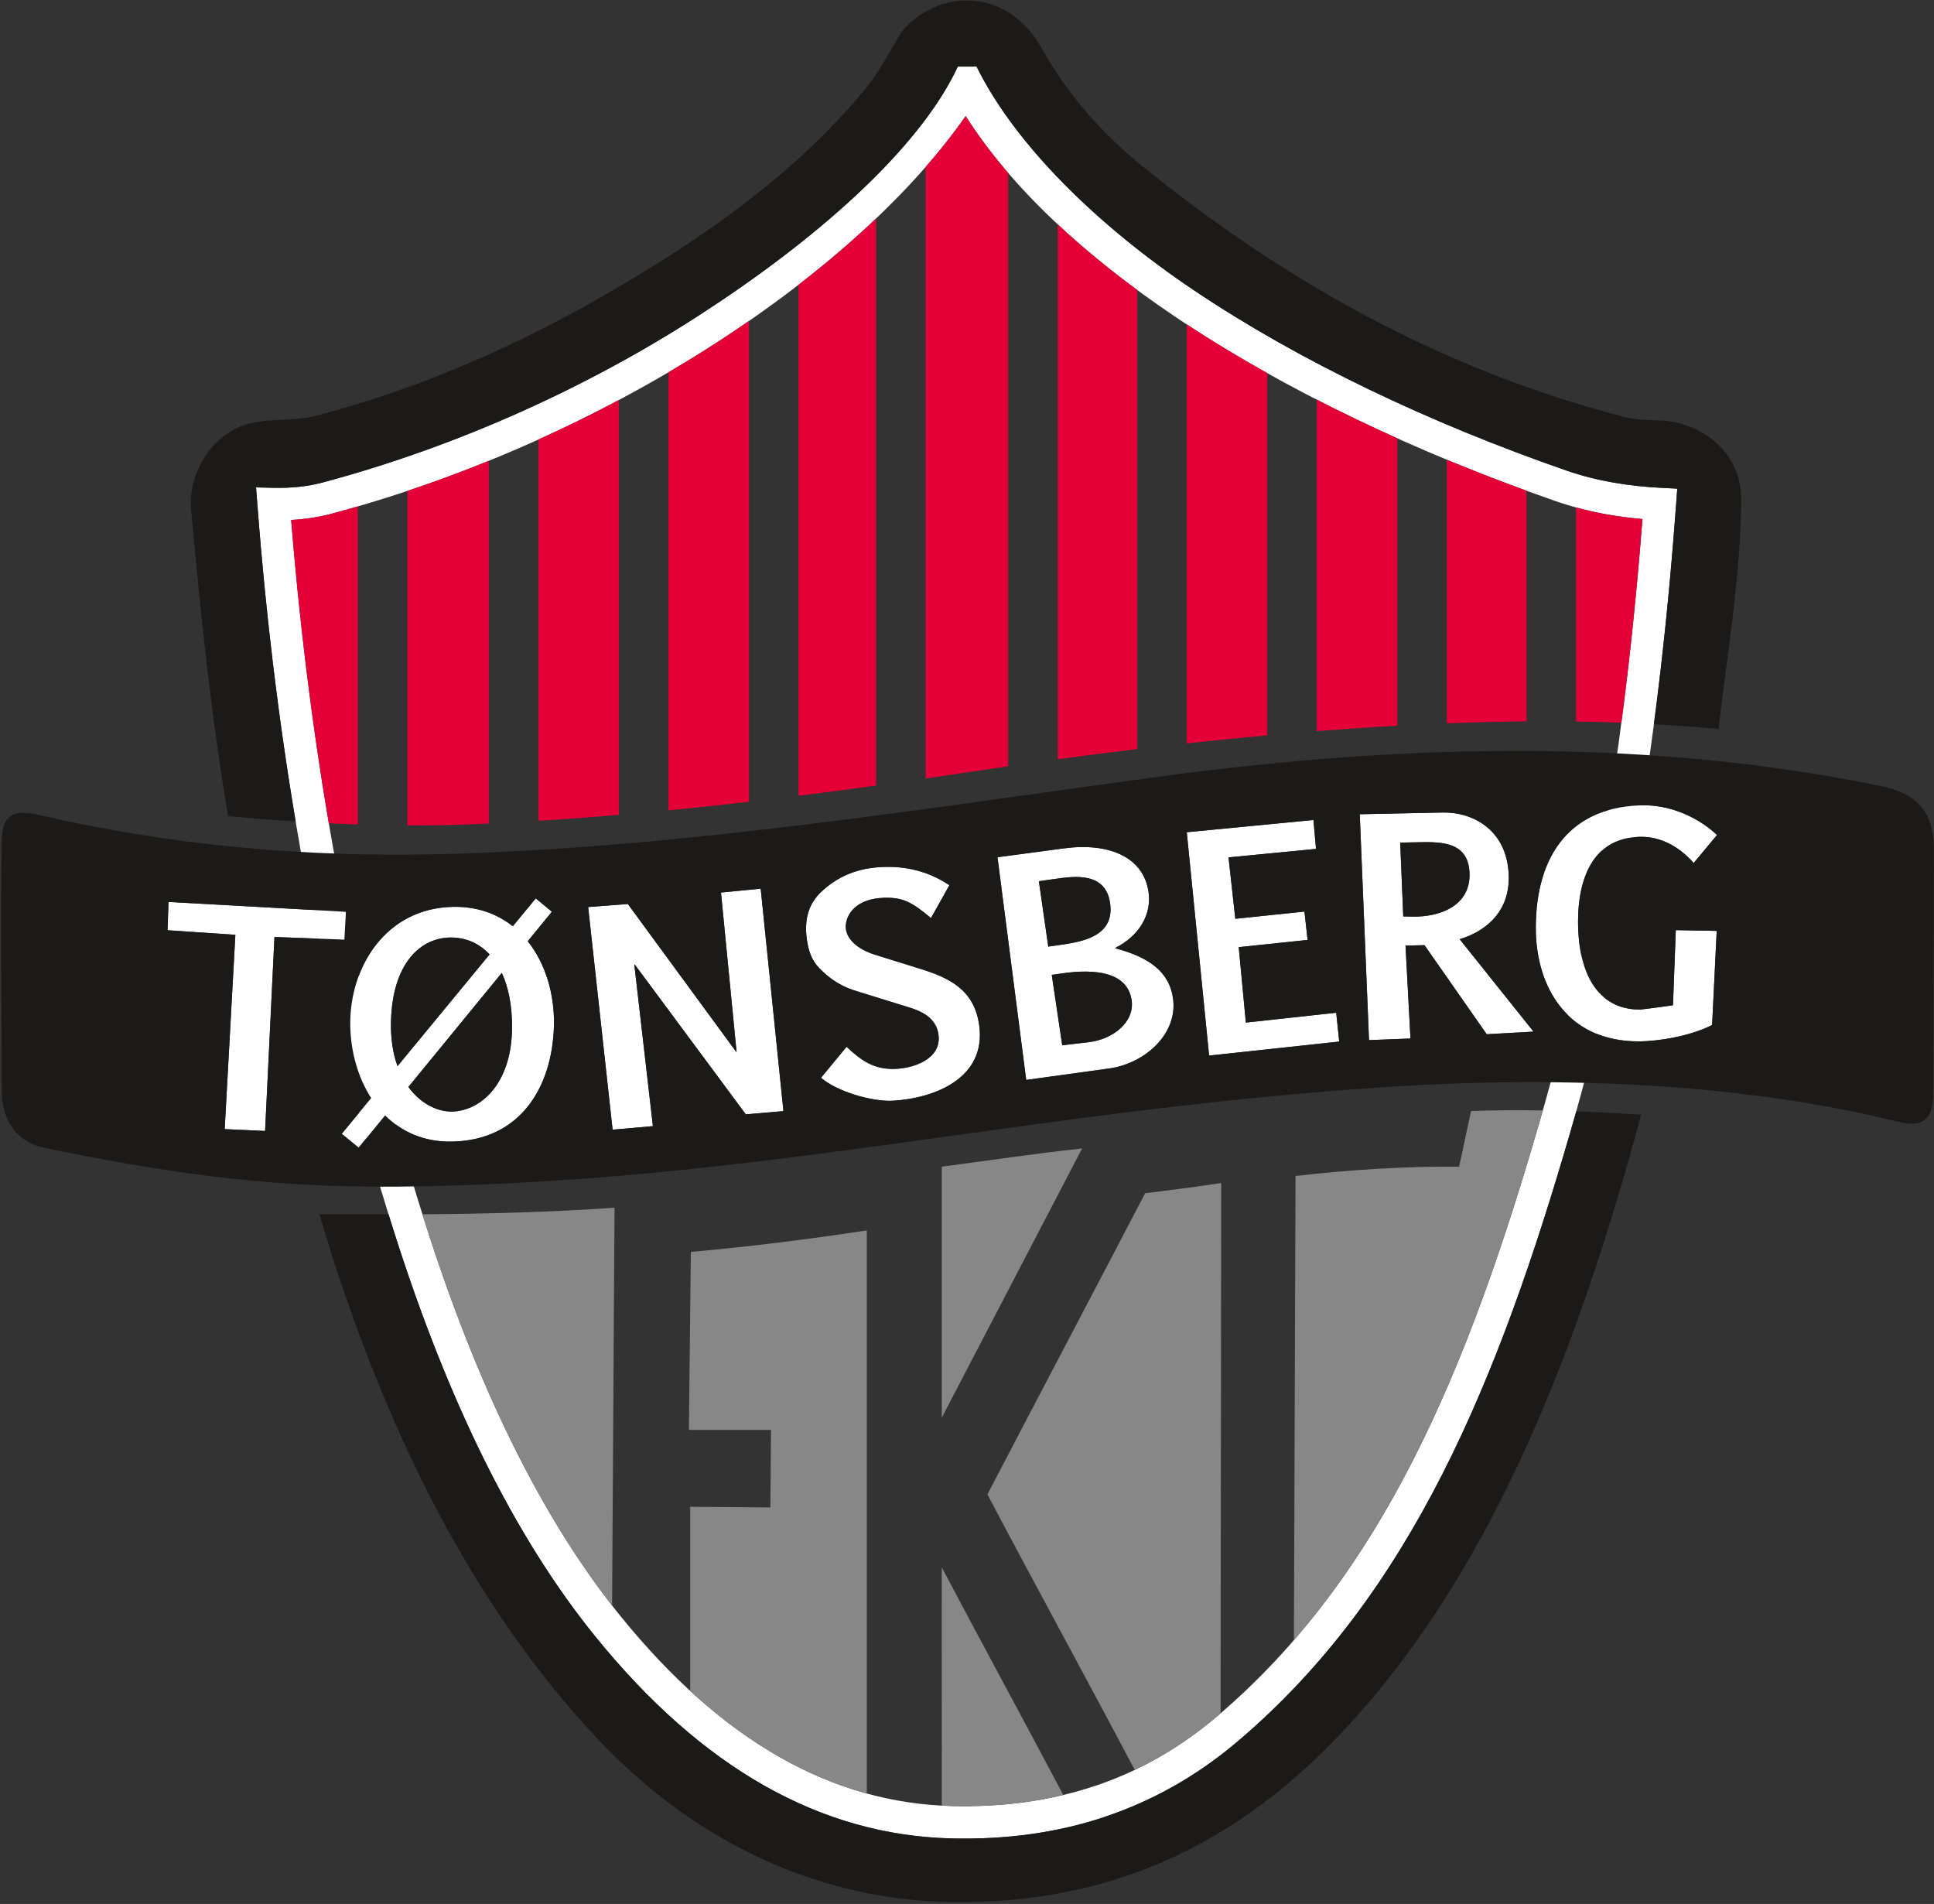
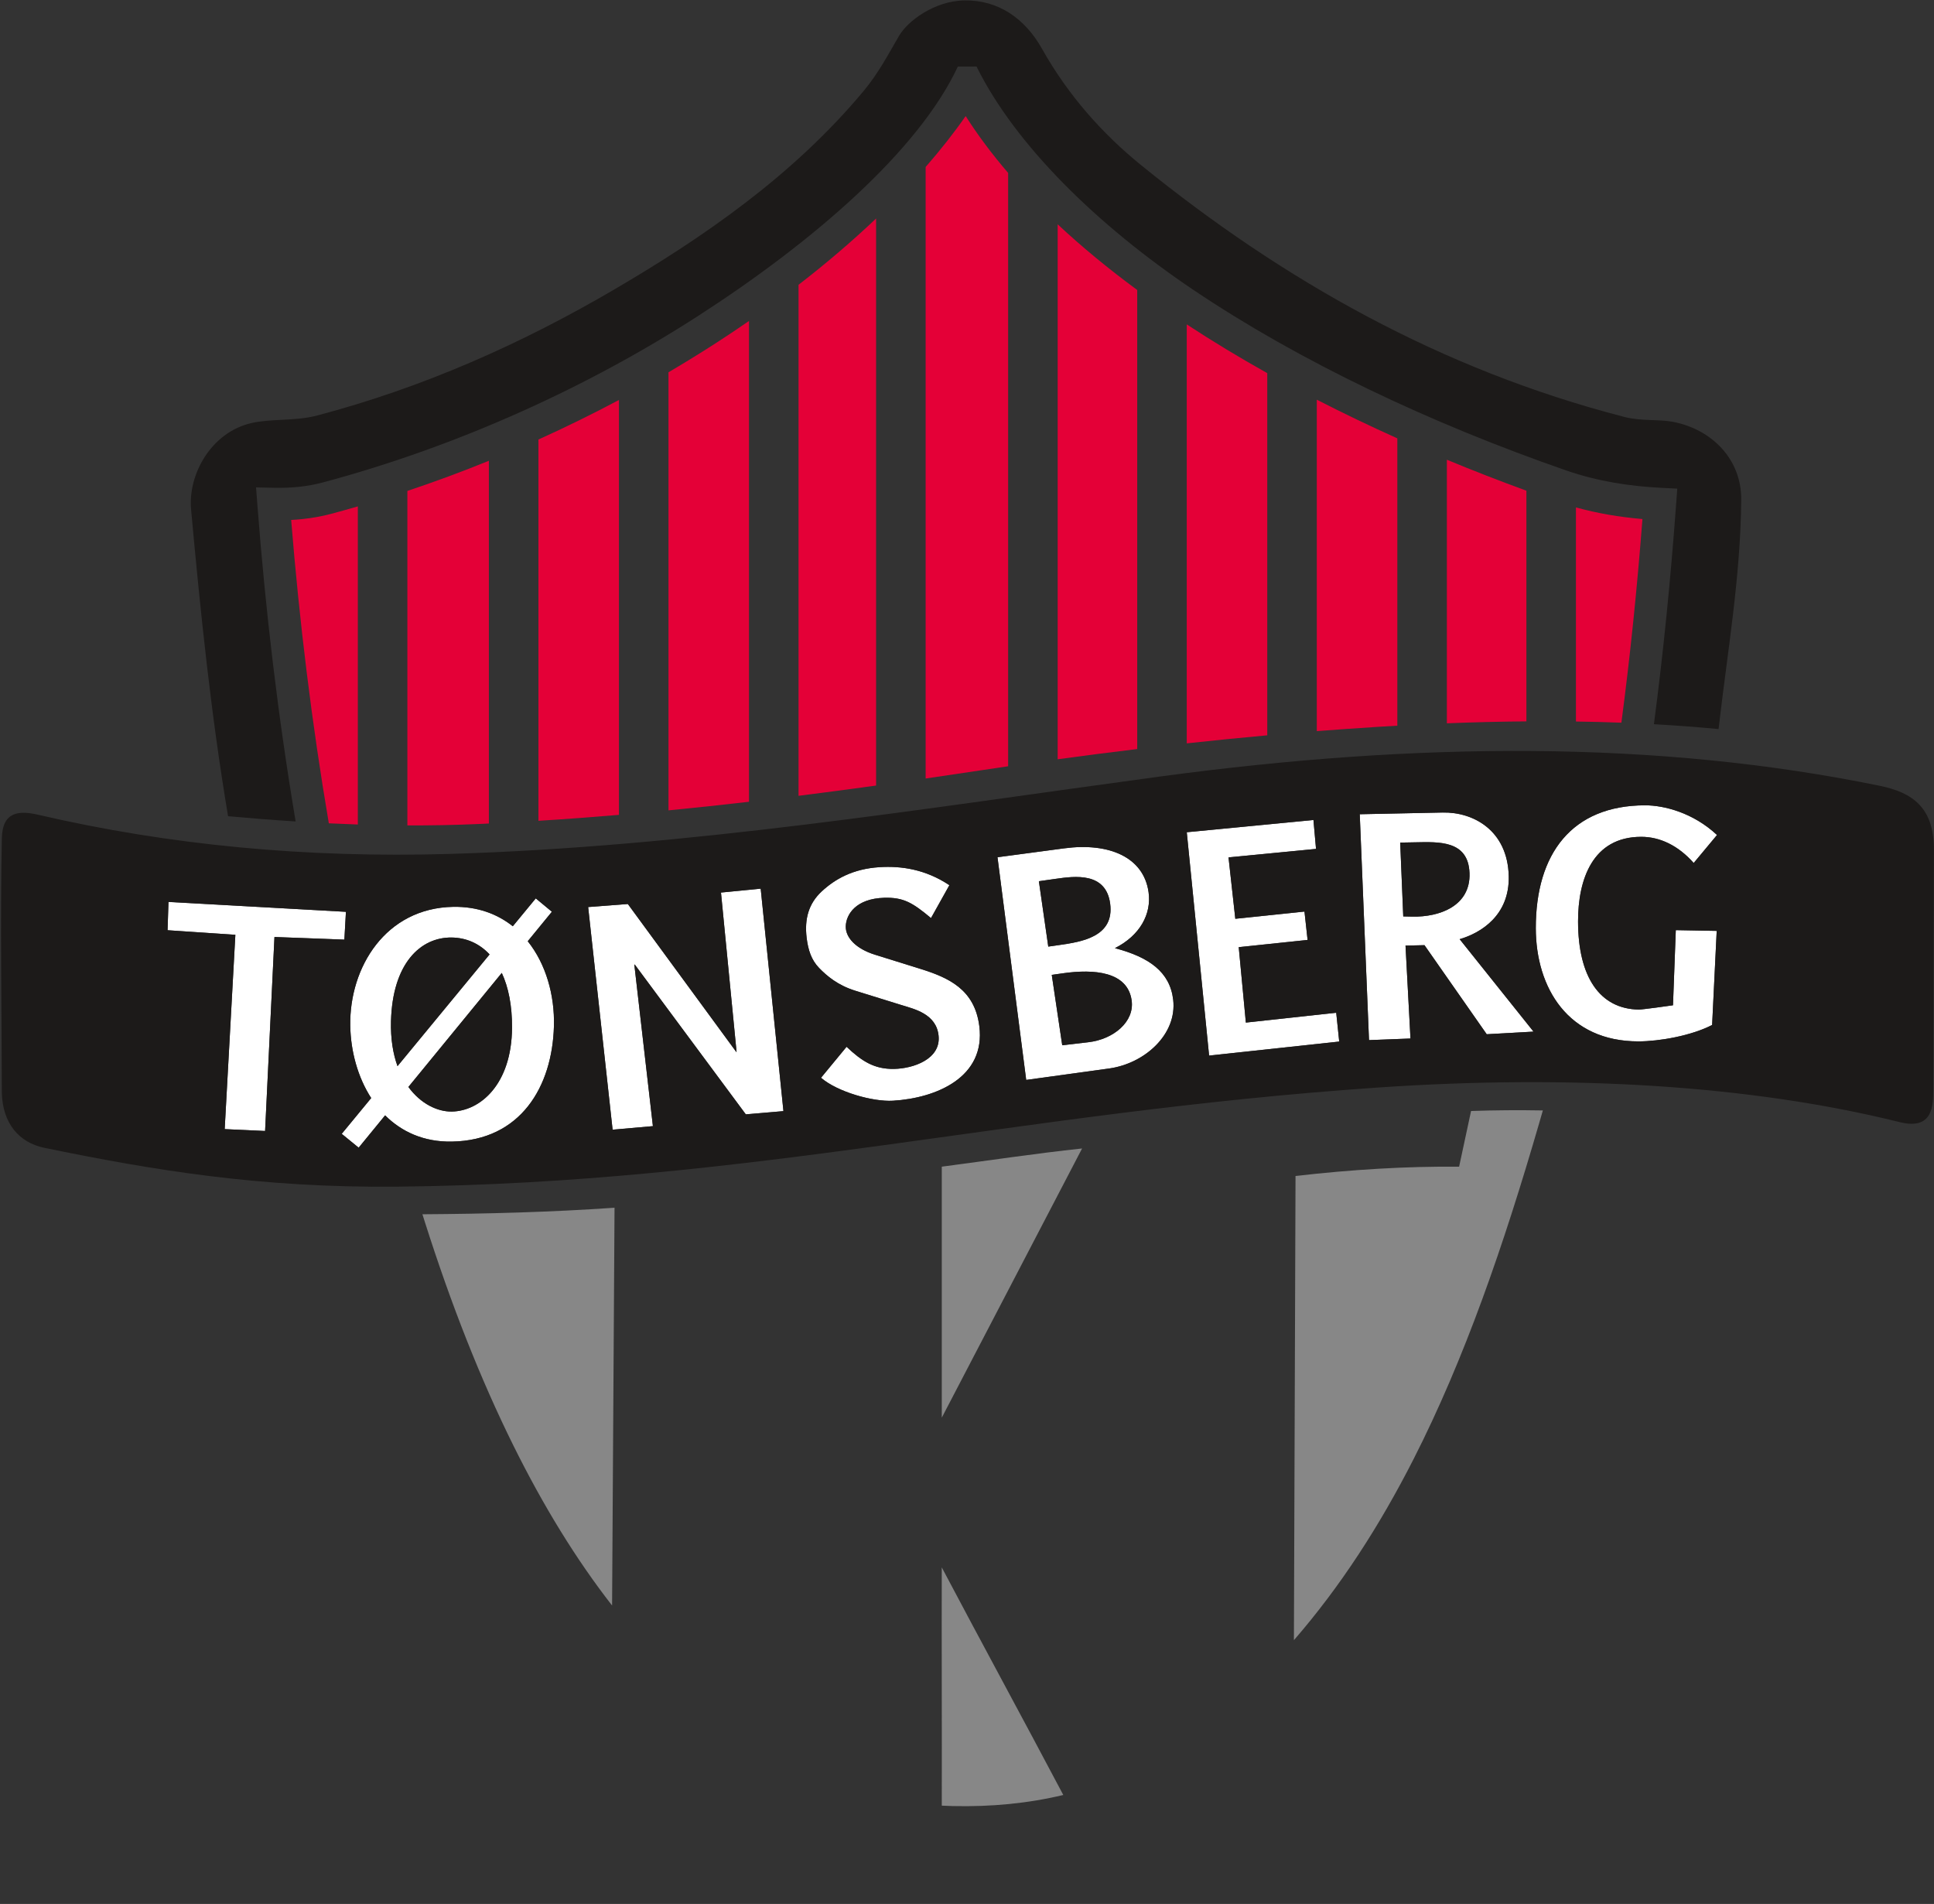
<svg xmlns="http://www.w3.org/2000/svg" width="556.4pt" height="547.7pt" viewBox="0 0 556.4 547.7" version="1.1">
  <rect x="0" y="0" width="556.4" height="547.7" fill="#333333" stroke="none" />
  <defs>
    <clipPath id="clip1">
      <path d="M 0 216 L 556.398 216 L 556.398 342 L 0 342 Z M 0 216 " />
    </clipPath>
    <clipPath id="clip2">
-       <path d="M 91 319 L 473 319 L 473 547.699 L 91 547.699 Z M 91 319 " />
-     </clipPath>
+       </clipPath>
  </defs>
  <g id="surface1">
    <path style=" stroke:none;fill-rule:evenodd;fill:rgb(100%,100%,100%);fill-opacity:1;" d="M 492.57 294.852 C 486.523 297.98 477.301 299.566 471.41 299.574 C 451.156 299.602 441.867 284.219 441.84 267.008 C 441.809 245.59 452.223 231.695 473.25 231.664 C 478.801 231.656 487.133 233.805 493.977 240.199 L 487.266 248.258 C 482.84 243.262 477.602 240.719 472.137 240.727 C 458.168 240.75 453.98 253.008 453.996 265.086 C 454.02 280.977 460.211 290.258 471.504 290.422 C 472.398 290.434 480.547 289.316 481.309 289.184 L 482.117 267.57 L 493.887 267.785 Z M 492.57 294.852 " />
    <path style=" stroke:none;fill-rule:evenodd;fill:rgb(100%,100%,100%);fill-opacity:1;" d="M 403.707 263.625 L 406.387 263.68 C 414.105 263.832 423.105 260.652 422.77 251.176 C 422.434 241.66 413.898 242.184 407.078 242.309 L 402.828 242.387 Z M 393.855 299.207 L 391.191 234.23 L 415.062 233.738 C 423.828 233.559 433.723 238.832 434.055 252 C 434.34 263.387 425.969 268.406 419.934 270.172 L 441.188 296.766 L 427.719 297.516 L 409.812 271.895 L 404.359 272.02 L 405.785 298.75 Z M 393.855 299.207 " />
    <path style=" stroke:none;fill-rule:evenodd;fill:rgb(100%,100%,100%);fill-opacity:1;" d="M 347.852 303.66 L 341.426 239.406 L 377.871 235.887 L 378.613 244.203 L 353.438 246.641 L 355.391 264.305 L 375.289 262.227 L 376.184 270.387 L 356.375 272.465 L 358.426 294.164 L 384.422 291.332 L 385.285 299.625 Z M 347.852 303.66 " />
    <path style=" stroke:none;fill-rule:evenodd;fill:rgb(100%,100%,100%);fill-opacity:1;" d="M 305.598 300.688 L 313.133 299.812 C 320.383 298.973 326.438 293.895 325.566 287.777 C 324.387 279.48 314.773 278.703 305.762 279.988 L 302.586 280.441 Z M 301.582 272.305 L 304.668 271.867 C 311.223 270.934 320.652 269.465 319.383 259.938 C 318.168 250.801 309.168 252.035 303.727 252.812 L 298.879 253.5 Z M 295.23 310.66 L 286.973 246.598 L 306.16 244.039 C 319.184 242.305 329.039 246.633 330.438 256.652 C 331.316 262.945 327.961 269.125 320.754 272.754 C 330.547 275.328 336.582 279.559 337.52 287.59 C 338.68 297.531 329.359 305.953 319.062 307.375 Z M 295.23 310.66 " />
    <path style=" stroke:none;fill-rule:evenodd;fill:rgb(100%,100%,100%);fill-opacity:1;" d="M 236.203 310.039 L 243.555 301.125 C 247.965 305.297 251.547 307.582 257.188 307.492 C 262.789 307.402 270.703 304.66 270.027 297.965 C 269.395 291.645 263.039 290.273 259.258 289.098 L 246.07 285.004 C 241 283.43 237.855 280.727 235.637 278.438 C 233.418 276.148 232.477 273.25 232.059 269.73 C 231.426 264.375 232.613 259.957 236.371 256.457 C 240.121 252.965 245.266 249.941 253.039 249.453 C 259.328 249.059 266.27 250.07 273.133 254.637 L 267.844 264.102 C 262.516 259.652 259.91 258.105 254.363 258.266 C 246.293 258.504 243.418 263.008 243.324 266.453 C 243.234 269.699 246.238 272.93 251.711 274.633 L 264.699 278.68 C 272.844 281.219 280.395 284.543 281.746 295.184 C 283.609 309.867 269.457 315.887 256.891 316.645 C 251.172 316.988 240.957 314.141 236.203 310.039 Z M 236.203 310.039 " />
    <path style=" stroke:none;fill-rule:evenodd;fill:rgb(100%,100%,100%);fill-opacity:1;" d="M 176.242 324.973 L 169.207 260.93 L 180.629 260.055 L 211.816 302.602 L 211.906 302.598 L 207.422 256.758 L 218.848 255.641 L 225.391 319.637 L 214.562 320.559 L 182.625 277.48 L 182.492 277.492 L 187.836 323.953 Z M 176.242 324.973 " />
    <path style=" stroke:none;fill-rule:evenodd;fill:rgb(100%,100%,100%);fill-opacity:1;" d="M 64.641 324.812 L 67.711 268.914 L 48.207 267.598 L 48.469 259.457 L 99.523 262.301 L 99.074 270.301 L 78.961 269.543 L 76.266 325.348 Z M 64.641 324.812 " />
    <path style=" stroke:none;fill-rule:evenodd;fill:rgb(100%,100%,100%);fill-opacity:1;" d="M 98.309 326.168 L 103.184 330.152 L 110.797 320.855 C 115.52 325.562 121.902 328.531 129.945 328.402 C 149.871 328.074 158.887 312.516 159.363 295.211 C 159.609 286.242 157.043 277.281 151.828 270.762 L 158.777 262.277 L 154.137 258.434 L 147.527 266.453 C 143.047 262.883 137.328 260.758 130.418 260.867 C 110.961 261.188 100.492 278.238 100.766 295.051 C 100.887 302.359 102.898 309.852 106.789 315.875 Z M 117.492 312.684 L 144.359 279.879 C 146.273 283.992 147.348 289.285 147.309 295.629 C 147.207 311.934 138.152 319.629 129.977 319.758 C 125.895 319.82 121.047 317.559 117.492 312.684 Z M 140.848 274.555 L 114.359 306.695 C 113.078 303.148 112.355 298.848 112.488 293.742 C 112.93 277.148 120.965 269.578 129.949 269.695 C 134.184 269.754 137.93 271.426 140.848 274.555 Z M 140.848 274.555 " />
-     <path style=" stroke:none;fill-rule:evenodd;fill:rgb(100%,100%,100%);fill-opacity:1;" d="M 78.809 140.324 C 81.227 140.375 83.641 140.293 86.039 140.039 C 88.336 139.797 90.617 139.387 92.887 138.781 C 132.301 128.242 169.664 111.008 200.891 90.855 C 233.797 69.625 264.199 43.461 275.562 19.16 L 280.949 19.145 C 292.117 41.754 315.758 64.832 343.262 83.348 C 373.789 103.898 411.348 121.703 450.566 135.328 C 455.094 136.902 459.66 138.031 464.227 138.832 C 468.836 139.637 473.355 140.094 477.77 140.324 L 482.539 140.57 L 482.191 145.312 C 479.941 176 476.582 206.465 471.664 236.594 C 466.75 266.691 460.27 296.422 451.773 325.668 C 441.406 361.355 430 394.52 414.988 424.012 C 399.844 453.762 381.031 479.824 355.953 501.043 C 344.16 511.023 331.367 518.16 317.602 522.723 L 317.602 522.742 C 303.93 527.273 289.32 529.227 273.797 528.859 C 254.938 528.414 236.941 523.359 219.777 513.613 C 202.777 503.961 186.629 489.715 171.289 470.797 C 159.586 456.363 148.938 439.359 139.293 419.887 C 129.707 400.535 121.086 378.684 113.375 354.418 C 102.543 320.34 94.078 285.836 87.641 250.977 C 81.191 216.055 76.777 180.816 74.055 145.328 L 73.664 140.211 Z M 86.988 149.32 C 85.922 149.434 84.848 149.516 83.766 149.57 C 86.488 183.164 90.746 216.434 96.812 249.293 C 103.188 283.824 111.559 317.957 122.254 351.605 C 129.801 375.348 138.25 396.762 147.66 415.758 C 157.008 434.625 167.277 451.043 178.523 464.914 C 193.125 482.922 208.398 496.426 224.379 505.5 C 240.191 514.48 256.727 519.137 274.016 519.543 C 288.426 519.879 301.988 518.07 314.68 513.863 L 314.684 513.879 C 327.281 509.703 339.035 503.129 349.922 493.918 C 373.949 473.59 392.035 448.492 406.656 419.773 C 421.406 390.797 432.625 358.18 442.82 323.074 C 451.195 294.246 457.59 264.875 462.457 235.094 C 467.066 206.863 470.293 178.23 472.523 149.312 C 469.23 149.027 465.926 148.617 462.621 148.039 C 457.664 147.172 452.617 145.914 447.496 144.137 C 407.566 130.262 369.27 112.098 338.07 91.094 C 312.105 73.613 290.996 54.113 277.816 33.395 C 262.246 55.707 237.016 78.656 205.934 98.715 C 173.941 119.355 135.668 137.012 95.297 147.809 C 92.602 148.527 89.824 149.02 86.988 149.32 Z M 86.988 149.32 " />
    <g clip-path="url(#clip1)" clip-rule="nonzero">
      <path style=" stroke:none;fill-rule:evenodd;fill:rgb(10.985%,10.205%,9.813%);fill-opacity:1;" d="M 11.031 234.391 C 5.523 233.113 0.688 233.383 0.531 241.145 C 0.031 265.668 0.496 289.926 0.527 314.457 C 0.785 322.969 5.289 328.664 12.809 330.207 C 43.758 336.555 74.637 341.77 114.434 341.363 C 216.465 340.316 292.039 320.008 396.246 312.863 C 451.848 309.051 503.688 312.16 546.527 322.801 C 556.223 325.207 556.172 317.863 556.184 313.426 L 556.371 244.426 C 556.406 232.375 550.289 227.992 540.809 226.051 C 476.863 212.945 408.027 213.344 333.434 223.422 C 265.504 232.605 197.785 243.621 129.438 245.645 C 88.176 246.863 48.711 243.137 11.031 234.391 Z M 64.641 324.812 L 67.711 268.914 L 48.207 267.598 L 48.469 259.457 L 99.523 262.301 L 99.074 270.301 L 78.961 269.543 L 76.266 325.348 Z M 103.184 330.152 L 98.309 326.168 L 106.789 315.875 C 102.898 309.852 100.887 302.359 100.766 295.051 C 100.492 278.238 110.961 261.188 130.418 260.867 C 137.328 260.758 143.047 262.883 147.527 266.453 L 154.137 258.434 L 158.777 262.277 L 151.828 270.762 C 157.043 277.281 159.609 286.242 159.363 295.211 C 158.887 312.516 149.871 328.074 129.945 328.402 C 121.902 328.531 115.52 325.562 110.797 320.855 Z M 176.242 324.973 L 169.207 260.93 L 180.629 260.055 L 211.816 302.602 L 211.906 302.598 L 207.422 256.758 L 218.848 255.641 L 225.391 319.637 L 214.562 320.559 L 182.625 277.48 L 182.492 277.492 L 187.836 323.953 Z M 236.203 310.039 L 243.555 301.125 C 247.965 305.297 251.547 307.582 257.188 307.492 C 262.789 307.402 270.703 304.66 270.027 297.965 C 269.395 291.645 263.039 290.273 259.258 289.098 L 246.07 285.004 C 241 283.43 237.855 280.727 235.637 278.438 C 233.418 276.148 232.477 273.25 232.059 269.73 C 231.426 264.375 232.613 259.957 236.371 256.457 C 240.121 252.965 245.266 249.941 253.039 249.453 C 259.328 249.059 266.27 250.07 273.133 254.637 L 267.844 264.102 C 262.516 259.652 259.91 258.105 254.363 258.266 C 246.293 258.504 243.418 263.008 243.324 266.453 C 243.234 269.699 246.238 272.93 251.711 274.633 L 264.699 278.68 C 272.844 281.219 280.395 284.543 281.746 295.184 C 283.609 309.867 269.457 315.887 256.891 316.645 C 251.172 316.988 240.957 314.141 236.203 310.039 Z M 295.23 310.66 L 286.973 246.598 L 306.16 244.039 C 319.184 242.305 329.039 246.633 330.438 256.652 C 331.316 262.945 327.961 269.125 320.754 272.754 C 330.547 275.328 336.582 279.559 337.52 287.59 C 338.68 297.531 329.359 305.953 319.062 307.375 Z M 347.852 303.66 L 341.426 239.406 L 377.871 235.887 L 378.613 244.203 L 353.438 246.641 L 355.391 264.305 L 375.289 262.227 L 376.184 270.387 L 356.375 272.465 L 358.426 294.164 L 384.422 291.332 L 385.285 299.625 Z M 393.855 299.207 L 391.191 234.23 L 415.062 233.738 C 423.828 233.559 433.723 238.832 434.055 252 C 434.34 263.387 425.969 268.406 419.934 270.172 L 441.188 296.766 L 427.719 297.516 L 409.812 271.895 L 404.359 272.02 L 405.785 298.75 Z M 471.41 299.574 C 451.156 299.602 441.867 284.219 441.84 267.008 C 441.809 245.59 452.223 231.695 473.25 231.664 C 478.801 231.656 487.133 233.805 493.977 240.199 L 487.266 248.258 C 482.84 243.262 477.602 240.719 472.137 240.727 C 458.168 240.75 453.98 253.008 453.996 265.086 C 454.02 280.977 460.211 290.258 471.504 290.422 C 472.398 290.434 480.547 289.316 481.309 289.184 L 482.117 267.57 L 493.887 267.785 L 492.57 294.852 C 486.523 297.98 477.301 299.566 471.41 299.574 Z M 471.41 299.574 " />
    </g>
    <path style=" stroke:none;fill-rule:evenodd;fill:rgb(10.985%,10.205%,9.813%);fill-opacity:1;" d="M 129.949 269.695 C 120.965 269.578 112.93 277.148 112.488 293.742 C 112.355 298.848 113.078 303.148 114.359 306.695 L 140.848 274.555 C 137.93 271.426 134.184 269.754 129.949 269.695 Z M 129.949 269.695 " />
    <path style=" stroke:none;fill-rule:evenodd;fill:rgb(10.985%,10.205%,9.813%);fill-opacity:1;" d="M 144.359 279.879 L 117.492 312.684 C 121.047 317.559 125.895 319.82 129.977 319.758 C 138.152 319.629 147.207 311.934 147.309 295.629 C 147.348 289.285 146.273 283.992 144.359 279.879 Z M 144.359 279.879 " />
    <path style=" stroke:none;fill-rule:evenodd;fill:rgb(10.985%,10.205%,9.813%);fill-opacity:1;" d="M 298.879 253.5 L 301.582 272.305 L 304.668 271.867 C 311.223 270.934 320.652 269.465 319.383 259.938 C 318.168 250.801 309.168 252.035 303.727 252.812 Z M 298.879 253.5 " />
    <path style=" stroke:none;fill-rule:evenodd;fill:rgb(10.985%,10.205%,9.813%);fill-opacity:1;" d="M 325.566 287.777 C 324.387 279.48 314.773 278.703 305.762 279.988 L 302.586 280.441 L 305.598 300.688 L 313.133 299.812 C 320.383 298.973 326.438 293.895 325.566 287.777 Z M 325.566 287.777 " />
    <path style=" stroke:none;fill-rule:evenodd;fill:rgb(10.985%,10.205%,9.813%);fill-opacity:1;" d="M 402.828 242.387 L 403.707 263.625 L 406.387 263.68 C 414.105 263.832 423.105 260.652 422.77 251.176 C 422.434 241.66 413.898 242.184 407.078 242.309 Z M 402.828 242.387 " />
    <g clip-path="url(#clip2)" clip-rule="nonzero">
      <path style=" stroke:none;fill-rule:evenodd;fill:rgb(10.985%,10.205%,9.813%);fill-opacity:1;" d="M 113.375 354.418 C 112.836 352.727 112.305 351.031 111.777 349.336 C 105.137 349.336 98.496 349.301 91.855 349.25 C 91.875 349.309 91.891 349.371 91.91 349.434 C 109.938 410.176 135.734 461.953 172.348 500.652 C 197.898 527.664 232.789 546.617 273.785 547.152 C 313.523 547.676 351.637 535.145 386.473 497.938 C 426.578 455.098 452.203 394.711 471.879 321.684 C 471.969 321.344 472.062 321.004 472.152 320.664 C 465.906 320.266 459.688 319.93 453.477 319.703 C 452.918 321.691 452.352 323.684 451.773 325.668 C 441.406 361.355 430 394.52 414.988 424.012 C 399.844 453.762 381.031 479.824 355.953 501.043 C 344.16 511.023 331.367 518.16 317.602 522.723 L 317.602 522.742 C 303.93 527.273 289.32 529.227 273.797 528.859 C 254.938 528.414 236.941 523.359 219.777 513.613 C 202.777 503.961 186.629 489.715 171.289 470.797 C 159.586 456.363 148.938 439.359 139.293 419.887 C 129.707 400.535 121.086 378.684 113.375 354.418 Z M 113.375 354.418 " />
    </g>
    <path style=" stroke:none;fill-rule:evenodd;fill:rgb(10.985%,10.205%,9.813%);fill-opacity:1;" d="M 85.055 236.305 C 79.992 206.195 76.395 175.855 74.055 145.328 L 73.664 140.211 L 78.809 140.324 C 81.227 140.375 83.641 140.293 86.039 140.039 C 88.336 139.797 90.617 139.387 92.887 138.781 C 132.301 128.242 169.664 111.008 200.891 90.855 C 233.797 69.625 264.199 43.461 275.562 19.16 L 280.949 19.145 C 292.117 41.754 315.758 64.832 343.262 83.348 C 373.789 103.898 411.348 121.703 450.566 135.328 C 455.094 136.902 459.66 138.031 464.227 138.832 C 468.836 139.637 473.355 140.094 477.77 140.324 L 482.539 140.57 L 482.191 145.312 C 480.641 166.438 478.57 187.457 475.82 208.332 C 482.066 208.68 488.266 209.141 494.422 209.73 C 494.438 209.578 494.457 209.43 494.473 209.281 C 496.992 187.332 500.75 166.109 500.941 143.746 C 501.043 132.137 492.484 123.465 481.254 121.34 C 477.09 120.551 472.184 121.199 467.285 119.934 C 414.43 106.266 369.164 80.637 328.348 47.559 C 317.148 38.48 307.301 27.43 299.754 13.996 C 294.801 5.176 287.078 -0.012 277.535 0.121 C 268.711 0.242 261.094 6.148 258.691 10.246 C 255.578 15.566 252.766 20.988 248.566 26.043 C 228.102 50.676 201.789 68.621 176.473 83.418 C 149.875 98.969 121.676 111.496 91.301 119.512 C 87.691 120.465 84.195 120.598 80.941 120.777 C 78.047 120.938 75.094 121.055 72.27 121.715 C 60.723 124.41 54.051 136.469 54.973 146.559 C 57.66 175.961 60.668 205.398 65.613 234.777 C 65.613 234.785 65.617 234.797 65.617 234.805 C 72.055 235.379 78.527 235.891 85.055 236.305 Z M 85.055 236.305 " />
    <path style=" stroke:none;fill-rule:evenodd;fill:rgb(52.93%,52.93%,52.93%);fill-opacity:1;" d="M 176.094 461.859 L 176.797 347.426 C 158.402 348.703 139.969 349.184 121.527 349.305 C 121.77 350.07 122.012 350.84 122.254 351.605 C 129.801 375.348 138.25 396.762 147.66 415.758 C 156.328 433.258 165.793 448.648 176.094 461.859 Z M 176.094 461.859 " />
-     <path style=" stroke:none;fill-rule:evenodd;fill:rgb(52.93%,52.93%,52.93%);fill-opacity:1;" d="M 198.754 360.137 L 198.191 411.328 L 221.816 411.328 L 221.629 433.641 L 198.566 433.453 L 198.566 486.422 C 206.961 494.137 215.562 500.492 224.379 505.5 C 232.52 510.125 240.852 513.602 249.379 515.941 L 249.379 353.949 C 232.738 356.48 215.895 358.605 198.754 360.137 Z M 198.754 360.137 " />
    <path style=" stroke:none;fill-rule:evenodd;fill:rgb(52.93%,52.93%,52.93%);fill-opacity:1;" d="M 270.949 335.613 L 270.949 407.809 L 311.309 330.379 C 297.875 331.816 284.34 333.863 270.949 335.613 Z M 270.949 335.613 " />
    <path style=" stroke:none;fill-rule:evenodd;fill:rgb(52.93%,52.93%,52.93%);fill-opacity:1;" d="M 305.902 516.359 C 294.363 494.535 282.469 472.711 270.941 450.887 C 270.879 473.797 271 496.523 270.945 519.426 C 271.965 519.477 272.988 519.516 274.016 519.543 C 285.152 519.805 295.785 518.781 305.902 516.359 Z M 305.902 516.359 " />
-     <path style=" stroke:none;fill-rule:evenodd;fill:rgb(52.93%,52.93%,52.93%);fill-opacity:1;" d="M 284.07 429.887 C 298.012 456.309 312.496 482.73 326.465 509.152 C 334.68 505.25 342.504 500.195 349.922 493.918 C 350.336 493.57 350.742 493.223 351.152 492.871 L 351.336 340.309 C 343.801 341.469 336.727 342.355 329.445 343.262 C 314.383 372.137 299.133 401.012 284.07 429.887 Z M 284.07 429.887 " />
    <path style=" stroke:none;fill-rule:evenodd;fill:rgb(52.93%,52.93%,52.93%);fill-opacity:1;" d="M 372.715 338.293 L 372.25 471.824 C 385.727 456.293 396.953 438.832 406.656 419.773 C 421.406 390.797 432.625 358.18 442.82 323.074 C 443.172 321.863 443.523 320.652 443.867 319.438 C 436.984 319.316 430.109 319.355 423.215 319.602 L 419.777 335.621 C 404.605 335.48 388.887 336.434 372.715 338.293 Z M 372.715 338.293 " />
    <path style=" stroke:none;fill-rule:evenodd;fill:rgb(89.452%,0%,21.556%);fill-opacity:1;" d="M 102.949 145.672 C 100.406 146.41 97.855 147.121 95.297 147.809 C 92.602 148.527 89.824 149.02 86.988 149.32 C 85.922 149.434 84.848 149.516 83.766 149.57 C 86.145 178.93 89.695 208.035 94.602 236.844 C 97.375 236.977 100.156 237.09 102.949 237.184 Z M 102.949 145.672 " />
    <path style=" stroke:none;fill-rule:evenodd;fill:rgb(89.452%,0%,21.556%);fill-opacity:1;" d="M 117.199 141.223 L 117.199 237.445 C 123.961 237.469 130.812 237.344 137.766 237.035 C 138.73 236.992 139.691 236.949 140.648 236.902 L 140.648 132.551 C 132.973 135.668 125.145 138.57 117.199 141.223 Z M 117.199 141.223 " />
    <path style=" stroke:none;fill-rule:evenodd;fill:rgb(89.452%,0%,21.556%);fill-opacity:1;" d="M 154.902 126.438 L 154.902 236.121 C 162.664 235.637 170.387 235.062 178.066 234.414 L 178.066 115.059 C 170.566 119.047 162.828 122.855 154.902 126.438 Z M 154.902 126.438 " />
    <path style=" stroke:none;fill-rule:evenodd;fill:rgb(89.452%,0%,21.556%);fill-opacity:1;" d="M 192.316 107.094 L 192.316 233.117 C 200.074 232.363 207.797 231.535 215.484 230.645 L 215.484 92.332 C 212.367 94.488 209.184 96.617 205.934 98.715 C 201.512 101.566 196.969 104.363 192.316 107.094 Z M 192.316 107.094 " />
    <path style=" stroke:none;fill-rule:evenodd;fill:rgb(89.452%,0%,21.556%);fill-opacity:1;" d="M 229.734 81.922 L 229.734 228.93 C 237.199 227.992 244.637 227.004 252.051 225.98 L 252.051 62.848 C 245.258 69.312 237.789 75.699 229.734 81.922 Z M 229.734 81.922 " />
    <path style=" stroke:none;fill-rule:evenodd;fill:rgb(89.452%,0%,21.556%);fill-opacity:1;" d="M 266.301 48.035 L 266.301 223.953 C 271.465 223.203 276.621 222.438 281.77 221.66 C 284.527 221.242 287.285 220.832 290.035 220.43 L 290.035 49.742 C 285.434 44.391 281.344 38.938 277.816 33.395 C 274.426 38.258 270.574 43.148 266.301 48.035 Z M 266.301 48.035 " />
    <path style=" stroke:none;fill-rule:evenodd;fill:rgb(89.452%,0%,21.556%);fill-opacity:1;" d="M 304.285 64.527 L 304.285 218.418 C 311.941 217.371 319.57 216.391 327.172 215.48 L 327.172 83.422 C 318.898 77.332 311.23 71.023 304.285 64.527 Z M 304.285 64.527 " />
    <path style=" stroke:none;fill-rule:evenodd;fill:rgb(89.452%,0%,21.556%);fill-opacity:1;" d="M 341.422 93.32 L 341.422 213.844 C 349.176 212.996 356.898 212.223 364.586 211.527 L 364.586 107.344 C 356.539 102.84 348.793 98.156 341.422 93.32 Z M 341.422 93.32 " />
    <path style=" stroke:none;fill-rule:evenodd;fill:rgb(89.452%,0%,21.556%);fill-opacity:1;" d="M 378.836 114.98 L 378.836 210.324 C 384.691 209.867 390.523 209.457 396.332 209.094 C 398.223 208.977 400.117 208.867 402.004 208.758 L 402.004 126.102 C 394.102 122.551 386.363 118.84 378.836 114.98 Z M 378.836 114.98 " />
    <path style=" stroke:none;fill-rule:evenodd;fill:rgb(89.452%,0%,21.556%);fill-opacity:1;" d="M 416.254 132.25 L 416.254 208.074 C 423.922 207.77 431.551 207.578 439.137 207.516 L 439.137 141.16 C 431.422 138.344 423.781 135.371 416.254 132.25 Z M 416.254 132.25 " />
    <path style=" stroke:none;fill-rule:evenodd;fill:rgb(89.452%,0%,21.556%);fill-opacity:1;" d="M 453.387 145.969 L 453.387 207.559 C 457.766 207.621 462.125 207.73 466.465 207.895 C 469.027 188.523 471.008 168.984 472.523 149.312 C 469.23 149.027 465.926 148.617 462.621 148.039 C 459.574 147.504 456.496 146.824 453.387 145.969 Z M 453.387 145.969 " />
  </g>
</svg>